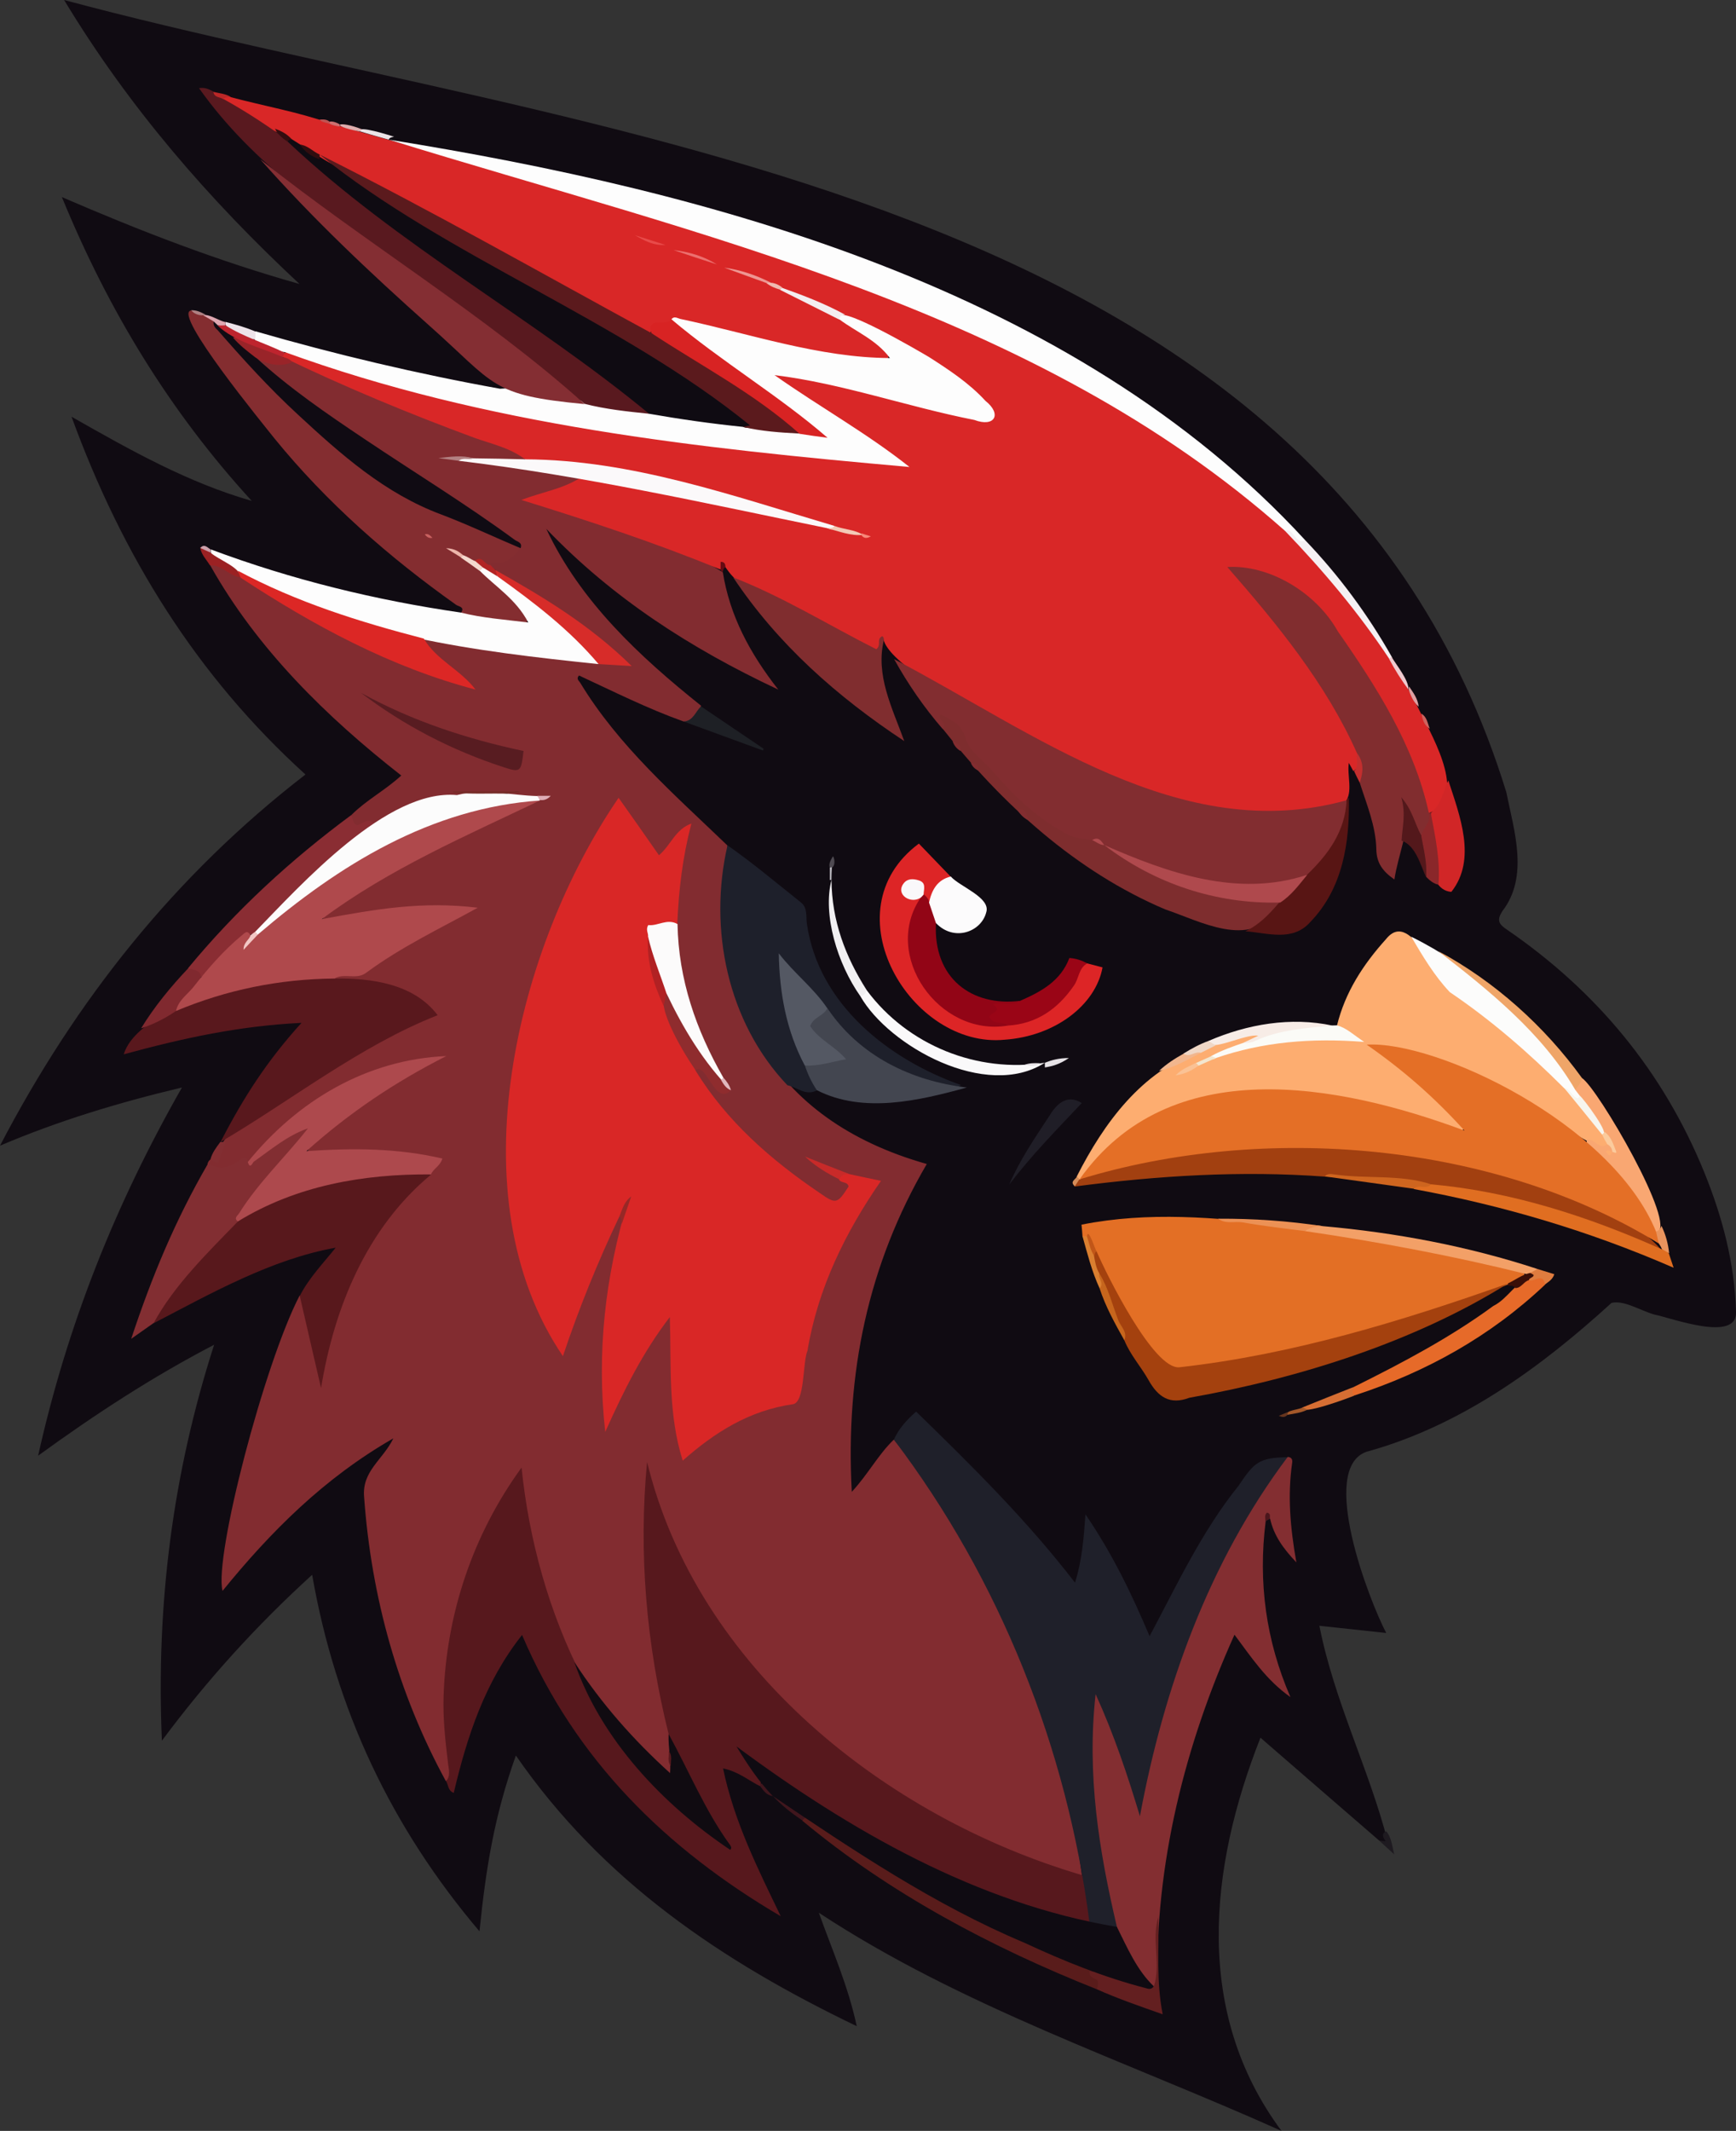
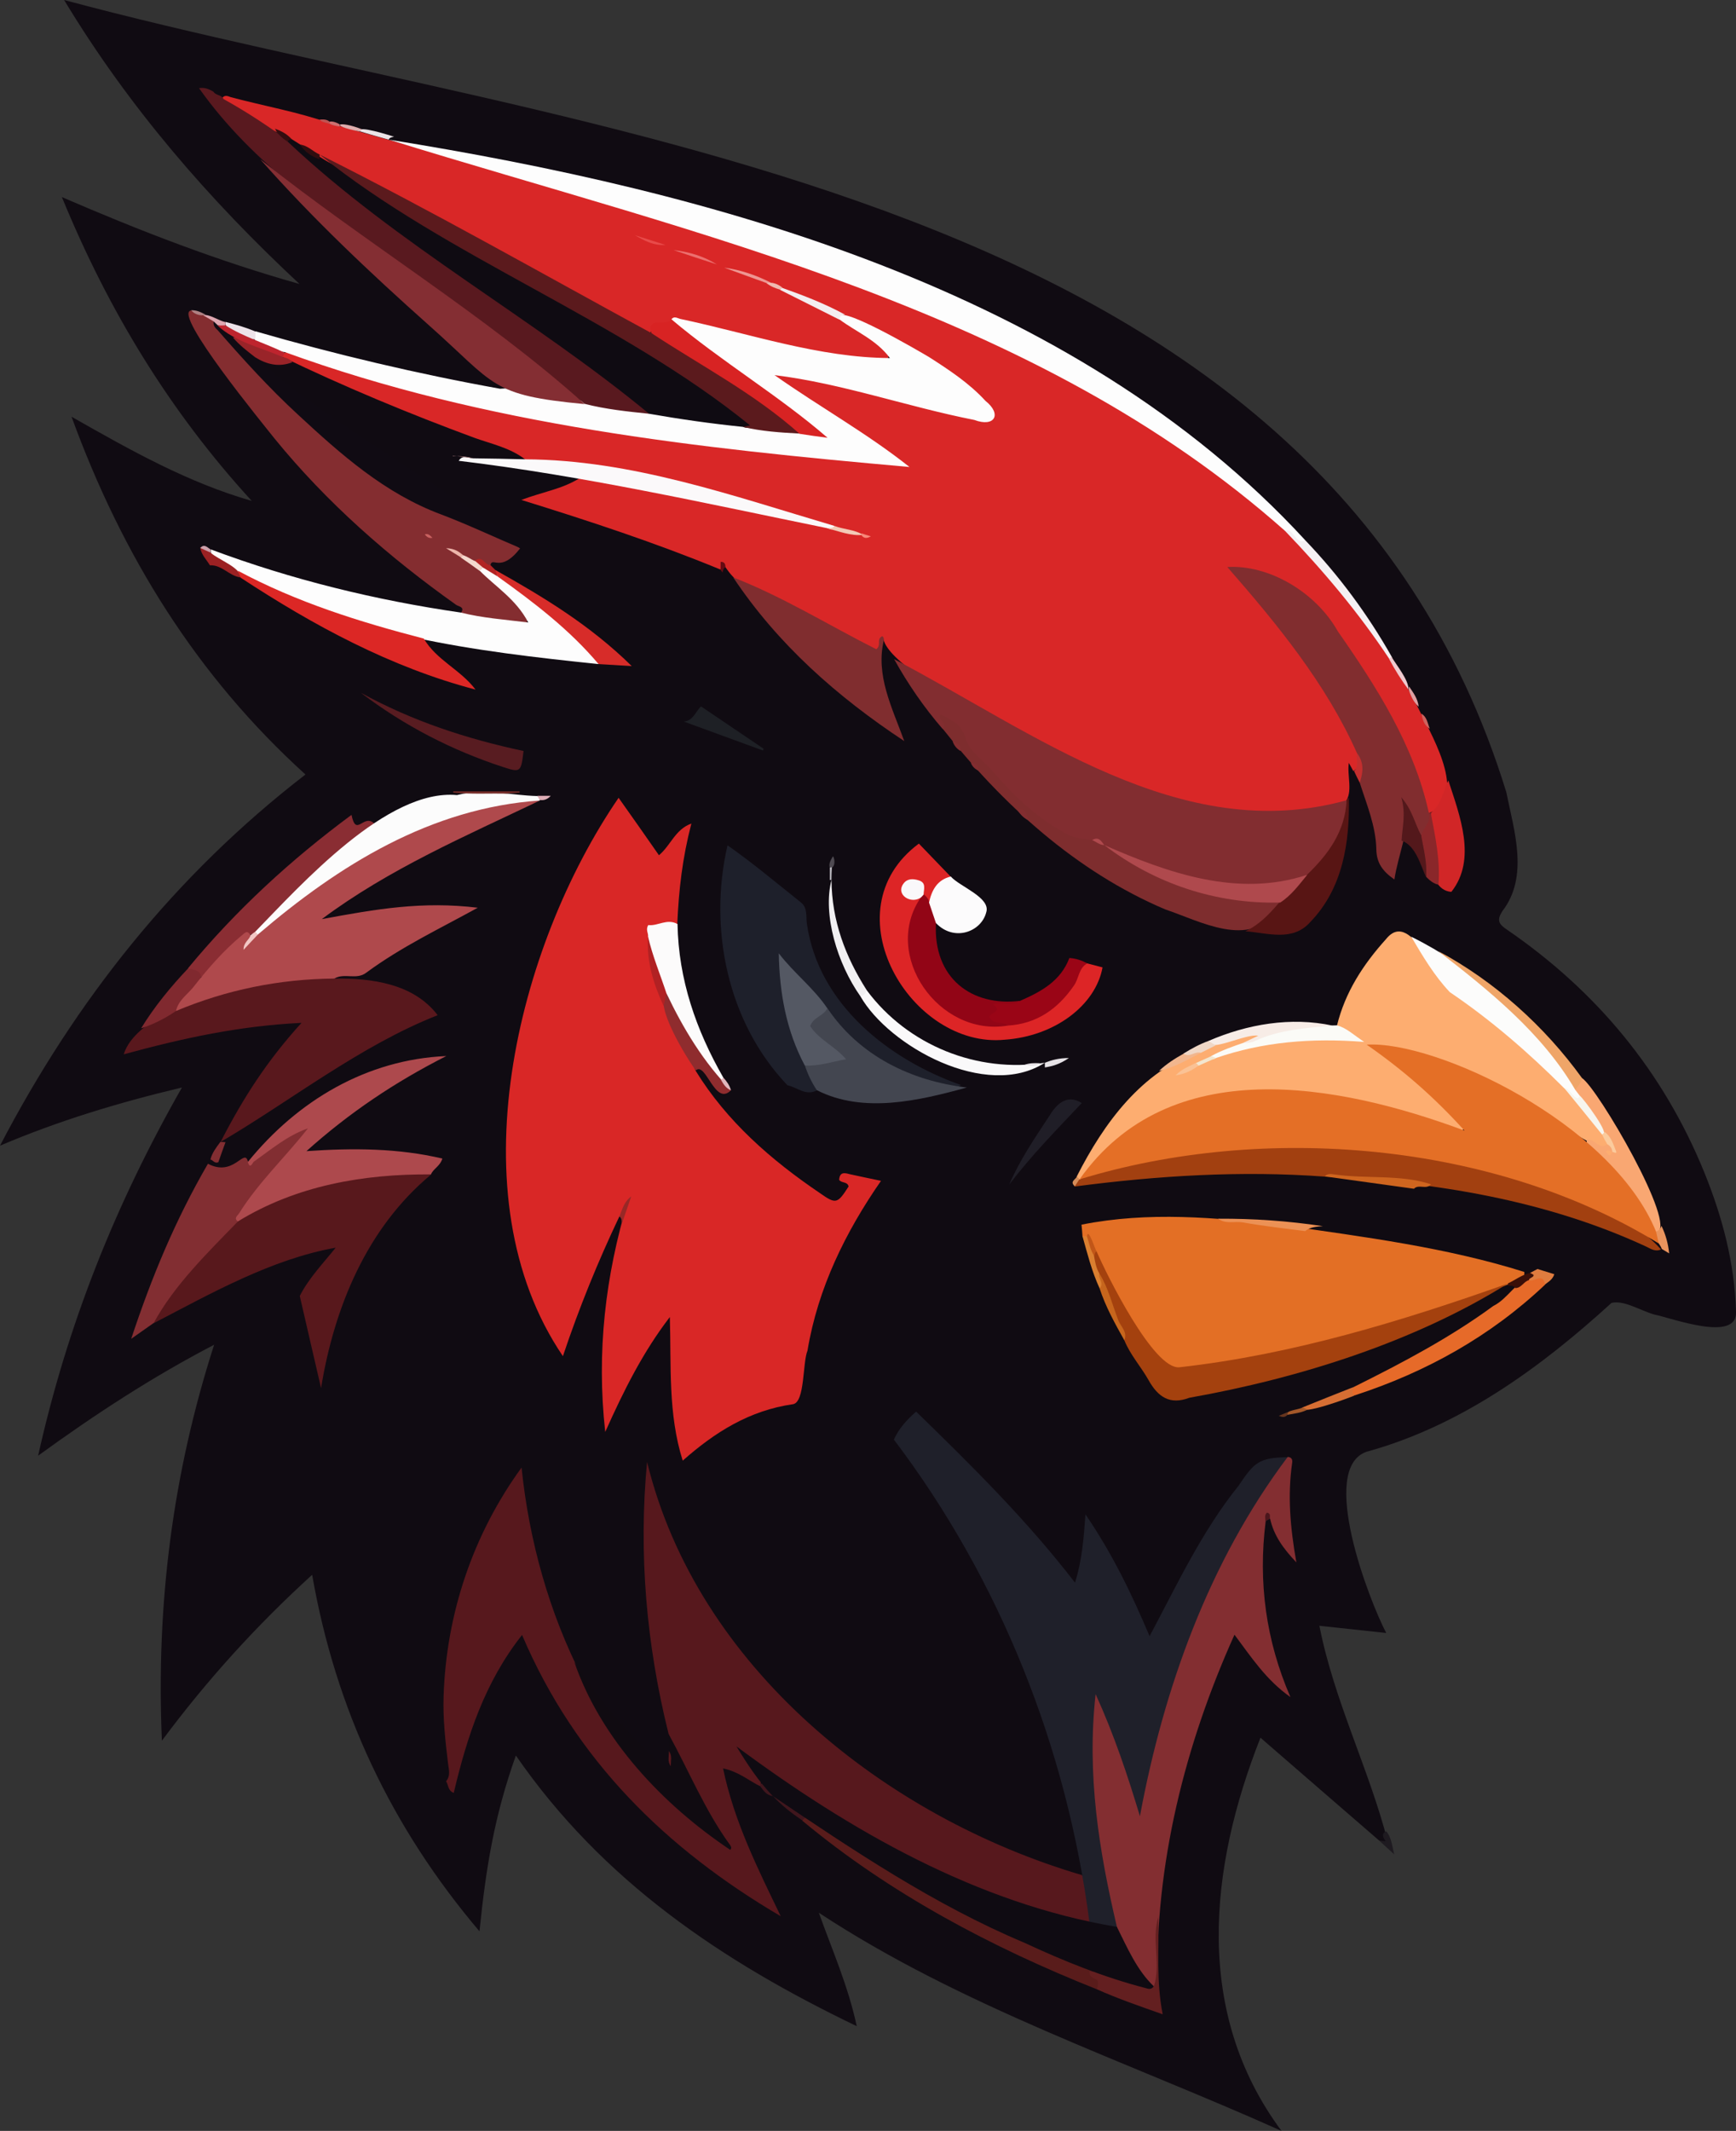
<svg xmlns="http://www.w3.org/2000/svg" version="1.1" baseProfile="tiny" id="Layer_1" x="0px" y="0px" viewBox="0 0 701.3 860.6" overflow="visible" xml:space="preserve">
  <rect x="0" y="0" width="701.3" height="860.6" fill="#333333" stroke="none" />
  <g>
    <path fill="#100B12" d="M557.1,743.3c-15.8-13.7-31.7-27.4-47.9-41.5c-20.8,52.7-27,111,8.5,158.8   c-63.1-28.3-129.3-50.2-186.9-88.1c5.3,14.9,11.8,29.4,15.3,45.8c-54.3-26.1-102.6-58.5-137.7-109.3c-8.7,24.4-12.1,45.3-14.7,71   c-35.7-42.1-58.1-89.6-67.6-144c-22.6,20.6-42.3,42.3-60.7,67C63,647.8,69.8,595,86.5,543.1c-24.6,12.8-47.7,27.8-71.1,44.8   C27.2,535,46.6,486.4,73.5,439.2c-26,6.2-50,13.5-73.5,23.5c30.5-58.5,70.5-109.1,123.4-149.9C79.5,273,49.4,224.5,28.9,168.3   c23.9,13.6,47,26.6,72.8,34C68.8,166.4,43.9,125.7,25,79.6c31.9,13.8,63.3,25.9,96,35.1C84.5,80.7,52.1,43.4,25.9,0   c210.2,56.4,507,74.4,582.6,319.9c3.2,15.8,9.2,34.1-1.6,48.1c-2.3,3.6-1.5,5.2,1.8,7.4c36.2,24.8,63.2,57.3,79.8,98.1   c7.3,18,12.2,36.5,12.8,56.1c0.8,12.9-26.2,2.6-33,1.3c-5.9-1.7-12.2-5.9-17.3-4.7c-28.4,25.9-60.7,49.6-98.9,60.1   c-19.6,6.7,1,60.1,7.9,73.2c-9.1-1-17.6-1.9-27-2.9c6,30.5,20.1,57.9,27.6,87.1C559.1,745.1,558.1,743.7,557.1,743.3z" />
    <path fill="#1E1A20" d="M557.1,743.3c0.8,0.1,1.5,0.2,2.7,0.3c-1.1-1.5-1.9-3,0.2-4c2.1,2.3,2.4,6,3.2,9.3   C561.2,747,559.1,745.2,557.1,743.3z" />
-     <path fill="#822C30" d="M276.2,291.4c-14.6-5.2-28.3-12.1-42.3-18.6c-1.2,1.3-0.1,2.1,0.4,2.8c15.6,25.8,38.2,45.3,59.6,65.9   c-7.7,63.2,17.2,110.7,80.5,128.6c-23.8,40.7-32.9,84.7-30.3,132.4c6.6-7.1,10.7-15.1,17-21.1c40.5,48.6,67.9,113.3,76,176.2   c-77.6-19.8-155.8-82.3-175.3-163c-2,35.5,1.1,71.3,9.3,106.1c0.9,4.1-0.2,8.3,0.8,12.3c0.1,1.3,0.4,2.7-1.9,3.8   c-36.1-29.9-57.6-73.4-59.5-121.1c-24.1,32.7-33.5,74.8-28.5,114.9c0.3,2.9,2.3,6.6-1.9,8.7c-19.3-35.4-30.1-74.4-33-114.6   c-1-10.6,7.6-15.1,11.8-23.8c-27.9,16-49.5,37.6-69,61.6c-3.5-13.8,16.9-91.8,31.1-119.2c1.7-0.2,1.9,1.1,2.1,2.2   c0.8,10.8,6.7,21.1,6.2,31.8c5.9-38.7,20.4-60.9,46.8-88.4c-17.2-4.3-34.5-3.4-51.7-3.1c-2-8.2,43.6-34.1,50.7-38.2   c-18.3,3.8-36.8,9-52.6,21.2c-8.6,5.7-13.9,15.7-22.4,21c-5.4,0.9-12.6,5.9-16.3,0.3c0.6-2,2-2.8,3.7-1.2   c0.5-9.1,8.6-14.1,15.7-18.2c22.8-15.2,45.9-29.8,70.9-41.2c-7.2-9.8-20.8-12.1-32.2-13c-2.4-0.1-5,0.7-7.1-1.3   c0.9-2.9,3.4-2.2,5.4-2.2c3.3,0,6.1-1,8.8-2.8c13.3-8.2,26.7-18.2,41.8-22.7c-20.5-2.9-40.5,1.4-60.7,4.3c1.9-4.6,5.7-6.4,9.1-8.6   c25.2-16.1,51.8-29.9,79.7-40.8c-4.7-0.3-10,2.2-14-1.6c0.8-1.8,2.5-0.6,4.6-1.3c-8.3,1.2-15.7,2-23.1,0.2c0.5,0.2,1.2,0.1,1.7,0.4   c-0.1,4.2-10.1,2.1-13.3,3.1c-8.9,0.1-15,6-22.3,9.7c-4.6-0.7-11.5,4.5-10.5-3.8c6-6,13.6-9.9,20.1-15.9   c-30.3-23.7-58.3-51.2-77.2-84.9c4.2-2.7,8.3,3,12.4,3.8c29,18.4,59.2,35.1,92.4,44.6c-3.9-3.3-31.3-22.4-11.7-19.1   c24.6,4.8,48.6,8.3,73.7,9.9c-15.7-17.2-37.6-25-54-39.3c-0.6-4.4,5.8,0.5,10.9-7.1c-32-26.7-71.4-44.9-102.8-72.9   c-1.2-1.1-3.5-1.8-2.5-4.2c0.6-0.3,1.4-0.6,1.9-0.2c4.2,3.2,8.7,2.1,13.3,1.4c9.2,3.4,18,7.7,26.9,11.6   c18.8,11,117.3,37.1,32.9,27.9c17.3,1,35.4,3.3,52.6,6.5c12.3,3.6-13.5,10.2-17.5,10.5c26.4,8.7,55.6,15.1,78.6,29.4   c2.8,17.5,10.8,32.6,22.4,47.4c-35.6-16.7-67.1-37.1-93.7-64.9c13.7,29.3,37.7,51.6,62.5,71.4C282.3,289,280.9,292.1,276.2,291.4z" />
    <path fill="#D92727" d="M212.1,185.5c-6.1-4.7-13.6-6.2-20.5-8.7c-26.3-9.7-53-20.8-77.8-32.8c1.7-6.1,18.7,4,23.3,4.6   c73.4,23.2,150.2,32,226.6,38.7c-16.7-12.3-34.8-22.3-51.8-35c3.7-3,6.4-1.8,9-1.2c22,5.6,44,10.7,66.1,15.9   c3.9,0.9,7.9,2.7,12.3,1c-8.1-21.6-82.4-51.3-105.8-60.1c6.2,1,81.2,32.4,62.5,38.5c-26.9-2.4-53.4-9.8-79.7-15.8   c-1.3-0.3-2.5-1.1-3.9-0.4c-3.2,1.6-7.9,0-9.8,4.5c-45-21.6-88.8-48.7-133.9-71.2c-2.7-1.2-5-3.5-8-4.1c-3.9-1.4-6.1-5.4-10.3-6.6   c-5.6-3.5-18-7.5-20.7-13.1c0.9-1.4,2.2-1,3.4-0.5c13.4,3.6,27.3,6,40.3,10.6c148.9,42.9,366.7,87.8,440.6,238.3   c5.1,10.1,19.5,35.3,2.8,40.4c-10.3-31.7-26.5-60.2-47.8-85.8c-7.9-8.2-19.6-10.4-30.9-12.9c8.1,9.5,62.7,73.8,48.6,81.6   c-0.6-1.1-1.2-2.2-1.8-3.3c-0.8,5,1.8,11.9-1.5,15.9c-27.3,8.3-54,5.1-80.4-4.3c-19-7.1-102.4-44.9-106.1-61.5   c-3.1,0.1-0.3,3.3-2.2,4c-2.2,1.1-4.1-0.3-5.9-1.3c-16.2-8.8-32.4-17.5-49.1-25.4c-3-1.3-4.9-4-6.7-6.5c-1.4-1-1.4,0.6-2,1   c-26.5-10.9-53-19.6-80.4-28.1c8.5-3.2,16.5-4.4,23.4-8.7c1.6-1.5,3.5-0.9,5.2-0.5c37,7,74.3,13.6,110.5,23.8   c-43.2-10-85.6-29.4-130.5-29.1C216.7,187.7,213.9,188.3,212.1,185.5z" />
    <path fill="#57181D" d="M270.1,700.3c-9-36.1-12.2-73-8.7-109.9c20.2,83,96.3,143.5,175.7,166.9c4,5.5,4.4,11.8,3.9,18.3   c-3.2,3.2-6.6,0.9-9.7,0.1c-46.6-14.1-91.2-35.8-129.6-66c1.5,3.4,6.9,7.5,5.4,11.7c-4.7-2.3-8.7-5.9-15-7.2   c4.5,21.6,14.1,40.6,23.3,59.7c-46.3-27.2-83-63.1-104.5-113.6c-15.1,19.1-22.2,41-27.6,63.8c-2.5-1-2.1-3.3-3.1-4.7   c1.9-2.2,1.1-4.8,0.8-7.2c-1.1-9.1-2.1-18.1-1.8-27.2c1.1-33.2,11.8-65.2,31.5-92.3c6,58.7,32.5,117.5,82,151.8   C284.5,730.3,275.3,716.4,270.1,700.3z" />
    <path fill="#1F202A" d="M440.1,776.3C431,706,404,638,361.1,581.4c2-4.4,5.1-7.9,9-11.3c22.5,21.9,44.5,43.6,64.2,69.1   c2.8-9.2,3.5-17.7,4.2-27.6c11,16.1,18.8,32.4,25.9,49.2c10.9-20.4,21-42.2,35.9-60.7c6.4-9.5,8.2-11.4,19.9-11.6   c-29,44.7-48.9,93.4-59.2,145.8c-2.3,0.1-2.9-1.6-3.3-3.1c-3.9-14.6-8.9-28.9-14.4-42.1c-2,27,1.3,55.1,7.5,81.6   c0.7,2.6,2.3,5.4,0.3,8.1C447,780.2,443.1,780.2,440.1,776.3z" />
    <path fill="#E36F25" d="M437.3,499.3c-0.1-1.5-0.2-2.9-0.4-4.7c27-5.4,54.2-2.9,81.2,0.2c32.7,4.7,66.3,9,97.7,18.9   c0.3,5.1-4.1,4-6.8,5.1c-42.2,17.8-87.1,28.9-132.4,34.6c-12.2,0.9-34.2-42.9-37-54.3c0-0.6-0.2-0.8-0.1-0.1   C439.4,500,437.8,500,437.3,499.3z" />
    <path fill="#FDAD70" d="M435,475.1c11-21.6,26.1-42.3,49.8-50.8c7.5-3.9,14.7-7.4,24-6.5c-1.6,3.2-4.1,3.3-6,4.3   c-8.9,3.1-17.3,6.5-25.5,11.3c22.2-11.6,32.6-14.8,68.3-14.4c-1.5-2.1-4.5-2.4-5.5-4.8c3.3-13.5,10.6-24.7,19.8-34.9   c10.8-13.5,21.2,21.1,32.5,24.9c19.8,9.8,99.2,93.4,29.1,43.9c-20.6-13.1-40.7-20.9-65.9-25.2c13.9,10.2,25.9,19.3,36.1,32.9   c-2.4,1.8-4.3,0.7-6.1,0.1c-45-15.4-101-27.7-138.6,9.9C444.8,466.7,435.2,480.9,435,475.1z" />
    <path fill="#822D30" d="M361.2,266.2c56.3,29.4,115.7,75.6,182.8,57c2.3,10.9-7.4,24.8-16,31.2c-27.6,9.4-57,0.4-82-12.3   c-1.6-1.2-3.1-2.6-5.4-2.1c-7.9,1-13.7-3.8-19.3-7.9c-13.2-10.3-26.1-22.6-34.4-37.3c-0.6-1.9-2.9-2.7-4.7-3.7   c-1.1,0.8,1.6,3.3-1.4,3.3C373.3,285.7,366.8,276.3,361.2,266.2z" />
    <path fill="#FDFDFD" d="M271.2,129c1.1-1.5,2.4-0.5,3.6-0.2c28,5.9,56.1,15.7,84.7,15.8c-5.5-7.4-13.7-10.6-20.4-15.6   c-3.4-8.2,33.5,13.6,36.2,15.2c8.1,5.2,16.2,10.5,22.8,17.7c6.8,5.4,3.7,10.8-4.5,7.7c-27-5.3-53.6-14.8-80.7-18.1   c18.3,12.9,37.4,23.5,54.5,37.1c-85.6-7.6-170.8-16.7-252.3-46.4c-3.9-0.2-15.5-3.1-11.9-8.4c32.5,9.4,65.5,17.2,98.8,23.2   c11.4-1,22.7,4.2,34.2,4.8c31.5,5.2,63.6,9.1,95.1,13.3C311.7,160.3,289,146.9,271.2,129z" />
    <path fill="#832E31" d="M451.2,778.2c-7.3-31-12.2-61.5-8.6-94c7.5,16.5,12.9,32.7,17.9,49.3c9.6-51.7,27.9-102.8,59.7-145.1   c1.6,0.1,2,1.1,1.8,2.4c-1.9,13.1-0.8,26.1,1.7,40.2c-5.4-5.7-9.1-10.9-10.6-17.6c-1.4-1.1-1.3,0.5-1.8,1c-3.1,24.5,0.1,48.2,10,71   c-9.8-6.9-15.8-16.1-22.6-25.2c-20,44.4-32.2,92.9-31.1,141.8C463.3,806.9,450.8,782.3,451.2,778.2z" />
    <path fill="#FDFDFD" d="M519.1,214.4c-101-89.7-236.4-119.1-362-158c129.4,20.8,276.5,59.9,370.2,161.8   C524.5,222.2,522.1,214.9,519.1,214.4z" />
    <path fill="#842D30" d="M210.1,221.5c-8,10.2-11.2,3-12,6.8c-2.4,1.1-4.1-1.8-6.4-1.2c-2.8-0.3-4.8-2.3-7.1-3.8   c5.9,4,30.8,20.4,28.2,28.1c-3.9,3-17.4-1.4-22.8-1.7c-1.5-0.3-3.5,0.2-3.8-2.2c1.8-2.4-1.1-2.6-1.9-3.2   c-27.2-19.3-52.3-41.3-73.4-67.2c-4-5.1-41.5-50.7-33.7-51.7c3.2,1.7,7.2,2,9.8,4.7c21.5,26.6,46.1,51.2,75.4,69.2   C177.3,208.5,195.8,211.1,210.1,221.5z" />
    <path fill="#59181D" d="M135.1,395.2c14.9-0.2,32,2,41.7,14.8c-31.5,12.4-59.8,34.9-87.7,51.2c9.2-17.9,18.8-32.8,32.7-48.1   c-25.1,1.2-48,6.2-71.8,12.7C56.3,404.6,116.2,390.1,135.1,395.2z" />
    <path fill="#58181C" d="M174.1,474.4c-25.9,21.5-39.1,53.6-44.4,86.2c-2.9-12.6-5.8-24.9-8.6-37.2c3.7-7.3,9.4-13.1,14.5-19.5   c-25.8,4.6-50.1,18.3-73.5,30.5c-2.4-6.2,28-36.9,34-42.5C113.8,480,153.9,469,174.1,474.4z" />
    <path fill="#1E202B" d="M318.1,438.3c-24.2-25.4-32-63.2-24.2-96.9c10.3,7.2,19.9,15.3,29.7,23.1c2.8,2.2,1.9,5.9,2.4,8.8   c4.7,32.3,33,54.6,62.2,64.9c-2.7,2-5.7,1.3-8.6,0.6c-30.6-5.8-44.5-29.6-63.9-51c1.1,14.6,3.6,28.7,10.5,41.8   c0.8,3.8,4,6.6,3.9,10.7C325.5,442.8,322.1,439.1,318.1,438.3z" />
    <path fill="#812D2F" d="M548.2,304.2c-12.5-28.1-32.3-52.2-52.4-75.2c17.1-1,35.9,10.4,44.6,25.9c15.7,22.5,30.8,46.1,36.8,73.3   c2.6,4-0.1,6.5-2.6,9.1c-3,1.3-5.4-9.2-6.5-11.2c1.2,9.7-3.3,19.1-4.8,29.1c-4.7-3.3-7.2-6.6-7.3-12.2c-0.2-9.4-3.9-18.1-6.7-26.9   C548.5,312.2,550,308.1,548.2,304.2z" />
    <path fill="#59191F" d="M262.2,167.1c-8.7-0.9-17.5-1.8-26-4c-23.2-18.9-48-35.9-72-53.8c-30.4-22-61.7-42.4-83.8-73.7   c2.5-0.4,4.1,0.5,5.8,1.4c0.9,1.6,3.3,1.2,4.1,3c38.9,21.5,69.4,55.3,107.4,78.7c20.9,14.2,41.7,28.6,62,43.7   C261.1,163.6,263.3,164.5,262.2,167.1z" />
    <path fill="#A24010" d="M535.2,475.2c-33.8-2.5-67.6-0.4-101.1,4c-0.4-1.7,1-2.1,1.9-2.9l0.1,0.1c50.9-25.9,196.9-14.4,234.9,28.2   c-2.3,1.1-4.2-0.3-6.1-1.2C624.3,484.6,579.5,477.4,535.2,475.2z" />
    <path fill="#FDFDFD" d="M186.2,247.4c8.7,2.2,17.5,2.8,27.2,4c-4.9-9.4-13.2-14.4-19.7-21c0.3-8.9,51.3,33.9,48.1,37.8   C191.7,263,140.6,256.7,96,231.6c-3.3-2.7-11.6-4.7-10.8-9.7C117.8,234.1,151.7,242.4,186.2,247.4z" />
    <path fill="#842E33" d="M105.1,64.3c42.3,33.7,90.9,62.9,131.1,98.9c-38.3-3.6-35.7-7.7-63-31.9C149.4,110.1,126.2,88.2,105.1,64.3   z" />
    <path fill="#A4410E" d="M443,505.4c4.1,9.5,23,47.7,33.4,46.8c45.7-5.1,89.7-18.6,132.7-33.8c-37.4,23.4-84,38.2-128.6,46.1   c-7.9,3-12.7-0.3-16.5-7.1c-3.1-5.5-7.4-10.2-9.8-16.1C453.5,535.7,436.1,506,443,505.4z" />
    <path fill="#822E32" d="M96.1,493.3c-12.2,12.6-25.7,25.7-34,41c-2.7,1.9-5.4,3.8-9.1,6.4c8.4-25.3,17.8-47.9,31-70.7   c10.6,5.6,14.8-6.9,16.2-0.7c8.5-4.5,14.6-12.9,24.6-14.7c0.9,2.6-0.7,3.7-1.8,5C113.9,470.7,103,480.8,96.1,493.3z" />
    <path fill="#DD2526" d="M439.3,389.1c2.1,0.5,4.1,1.1,6.1,1.6c-2.8,15.3-19.3,27.8-39.5,29.2c-37.8,3.8-71.3-52-34.7-79.2   c4.2,4.4,8.6,8.9,12.9,13.4c-3.8,2.8-5.9,7-8.8,10.5c-3.8-1.4-2.3-9.1-7.3-7.6c-3.4,0.7-2.1,5.2,1,5c1.2,0.2,2.7-0.6,3.6,0.9   c-21.7,42.5,42.9,72.1,62.5,30C435.9,391,436,388.2,439.3,389.1z" />
    <path fill="#802D2F" d="M296.2,233.2c20.1,7.8,38.7,19.4,57.8,29c1.8-1.4,0.6-3.2,1.4-4.4c1-1.4,1.5-0.8,1.7,0.5   c-3.5,14.4,3.2,27.2,8.2,41C338.2,281.4,314.2,260.2,296.2,233.2z" />
    <path fill="#7E2D2E" d="M380.9,294.4c2.1-2.4-2.2-3.4-1-5.9c4.5,2.2,8.6,4.1,10.2,9.7c1.6,5.6,7,8.7,10.6,12.9   c8.3,9.7,17.4,18.6,28.8,24.9c5.1,3.8,11.8,1.9,16.6,5.3l0,0c21.5,13.1,45,22.1,70.5,22.3c1.9,1.8,0.1,3-0.8,4.2   c-11,15.5-31,4.2-45-0.5C434.6,352,404.7,324.6,380.9,294.4z" />
    <path fill="#434650" d="M330,440.3c-2.1-3.1-3.7-6.5-4.9-10.1c4.3-2.2,9.3-1.5,13.9-3.5c-7.4-6.5-20.4-13.3-4.8-19.6   c12.9,19.3,33.9,29.5,56.4,32.1C371,444.6,348.7,449.8,330,440.3z" />
    <path fill="#8A2D33" d="M142,329.1c1.9,9.3,4.8-0.7,9.2,3.5c0.1,1.6-0.9,2.5-2,3.2c-16.8,11.8-31.1,26.4-45.5,40.8   c-12.4,3.6-13.6,13.7-22.6,18.1c-1.6-1.4-3.7-2.1-5.2-3.6C95.3,367.6,117.5,347.2,142,329.1z" />
    <path fill="#920516" d="M407.1,414.2c-27.9,4.7-51.2-28.7-35-51.9c-0.2-3.1,3.4,0.6,3.2,2.2c2,2.4,3.6,4.9,2.8,8.3   c-1.2,22.3,14.5,33.8,34,31.4c-2.1,2.6-2.4,2.7-8.9,1.9c0.9,1.8-0.5,3.1-0.9,4.3C403.4,412.8,407,411.2,407.1,414.2z" />
    <path fill="#FCFCFB" d="M631.8,439.4c-14.2-14.2-29.4-27.4-46.1-38.7c-6.2-6.5-11-14.6-15.6-22.4c24.1,11.9,44.4,30.2,60.8,51.4   c2.7,4.2,5.4,8.5,7.7,12.9C638.1,447.6,633.5,440.5,631.8,439.4z" />
    <path fill="#591C1B" d="M443.1,803.4c-42.5-16.9-83.7-38.7-119-68.1c0.7-4.1,6.3,1.2,8.1,2.2c33.8,24,71.5,41.2,108.7,58.2   C441.7,798.3,447.5,799.4,443.1,803.4z" />
    <path fill="#581514" d="M503.1,376.1c10.8-5,15.6-16.3,25-22.9c8.6-8.3,15.3-17.5,15.9-30c0.3-0.4,0.6-0.7,0.9-1.1   c0.4,18-2.4,36.7-15.6,50.3C522.2,380.4,512.1,376.8,503.1,376.1z" />
    <path fill="#E66A29" d="M624.2,518.8c-22.1,20.9-48,35.3-76.8,44.7c-2.2-0.6-2.3-1-0.4-3.4c19.5-9.7,38.7-19.8,56.3-32.7   c5.9-2.9,8.9-9.8,15.2-11.5C621.1,515.7,624.6,513.5,624.2,518.8z" />
-     <path fill="#E06E21" d="M578.1,478.3c32.4,2.9,63.6,13,93.1,26.2c1.5-0.3,2.1,1,3,1.8c0.5,1.5,1,3,1.9,5.7   c-34.4-15-69.2-25.2-105-31.8C572.7,476.6,575.8,479,578.1,478.3z" />
    <path fill="#F9A772" d="M638.1,442.4c-0.6-0.7-1.1-1.5-1.7-2.2c0-2.1,1.1-3.6,2.7-4.8c6.3,4,38.9,59.9,30.2,62.4   c-2.8-0.4-3.5-3-4.5-4.9c-5.8-10.4-12.6-19.9-21.3-28.1c-1.3-1.2-3-2.3-2.4-4.5c3-0.7,4.7,4.2,8.1,1.9c1.9-0.2,2.4,1.3,2.4,2.6   C648.8,456.4,641.4,450.6,638.1,442.4z" />
    <path fill="#D12627" d="M578,328.3c4.4-3.3,4.8-8.7,7.1-13.1c4.6,14.2,11.6,31.9,1.2,45c-2.8-0.2-4.9-1.9-6-4.1   C579.9,346.8,577.4,337.7,578,328.3z" />
    <path fill="#FCFBFC" d="M378.1,372.8c-0.9-2.8-1.9-5.5-2.8-8.3c1.1-5,3.3-9.2,8.8-10.5c3.6,4.1,16.3,8.5,14.3,14.5   C396.4,376.3,385.5,380.5,378.1,372.8z" />
-     <path fill="#F3A067" d="M616.4,514.5c-29.4-7.3-59.2-12.9-89.2-17.3c1.6-3.4,4.5-2.3,7.2-2c29.4,2.6,58.7,8.1,86.7,17.3   C621,514.6,617.8,515.4,616.4,514.5z" />
    <path fill="#9A0516" d="M407.1,414.2c-2.1-1.9-5.8-0.2-7.4-3.4c-0.2-1.9,5.8-2,1.4-5.2c3.7-1.2,7.7,1,11-1.4   c8.5-3.7,16.4-8,19.9-17.3c2.8,0.2,5.1,1,7.2,2.2c-3.5,1.9-3.3,6.1-5.4,9C427.3,407.5,418.8,413.5,407.1,414.2z" />
    <path fill="#FAF9FA" d="M350.2,400c16.5,22.2,44.7,33.5,71.9,29.2c-23.7,15.2-63-6.7-74.5-26.8C348.1,401.3,348.8,400.2,350.2,400z   " />
    <path fill="#FBFBF7" d="M540.1,414.1c3.8,1,6.5,3.7,11,6.7c-21.4-1.7-41,0-59.9,6.5c-1,0.6-1.9,0.9-1.9-0.8   c8.6-4.7,18.2-6.3,26.9-10.8C524.2,413.3,532.1,414.5,540.1,414.1z" />
    <path fill="#EFA568" d="M639.1,435.4c-0.2,2-1.8,3.2-2.7,4.8c-13.5-23.1-34.9-40.2-55.4-56.1C603.8,396.3,624,414.5,639.1,435.4z" />
    <path fill="#631F20" d="M443.1,803.4c2.2-6.1-3-2.7-3-7.2c9-0.6,17.1,4.9,26,6.1c3-8.9-1-18.8,1.8-28c0.4,12.8-0.9,25.7,1.8,39.2   C460.3,810.2,451.6,807.2,443.1,803.4z" />
    <path fill="#201E27" d="M407.7,478.4c4.3-10,10.4-18.9,16.4-28c3-5,7.3-8.5,12.9-4.9C426.8,456.3,416.6,466.7,407.7,478.4z" />
    <path fill="#80292F" d="M75.9,391.2c13.1,1.2-1.9,12.6-4.8,17.1c-4.4,3-9.1,5.4-14.1,7C62.4,406.5,68.9,398.6,75.9,391.2z" />
    <path fill="#F5F0F3" d="M519.1,214.4c3.5-1.5,4.4,6.1,8.2,3.8c13.6,14.2,25.2,29.9,34.9,47c0.5,1.1-0.1,1.2-0.9,1   C548.9,247.5,534.6,230.5,519.1,214.4z" />
    <path fill="#F7ECE6" d="M538.3,414.2c-10.7,1-21.4,1.6-31.3,6.2c-1.5,0.7-3.2,0.9-4.8,0.8c1.7-0.8,3.5-1.7,6.1-2.9   c-5.2-1-20.2,7.2-20.1,2.1C503.9,413.6,521.5,410.6,538.3,414.2z" />
    <path fill="#1E2025" d="M276.2,291.4c3.9-0.3,4.7-4,7-6.1c8.4,5.7,16.9,11.4,25.3,17.1c-0.1,0.2-0.2,0.5-0.3,0.7   C297.5,299.2,286.8,295.3,276.2,291.4z" />
    <path fill="#F1F0F2" d="M350.2,400c-0.5,1.2-1.3,2.1-2.6,2.4c-9.4-13.3-15.3-33-11.7-47.1C336,371.8,341.5,386.4,350.2,400z" />
    <path fill="#8A272A" d="M578,328.3c1.8,9.6,3.9,19.1,3.1,29c-2-0.4-3.5-1.7-4.9-3.1c-0.1-5.6-4.5-11.7-2-17c0.9-3.1,4.1-5.3,3-9.1   C577.4,328.3,577.7,328.3,578,328.3z" />
    <path fill="#53181B" d="M574.1,337.3c1,5.6,2.5,11.2,2,17c-2.3-5.1-4.2-12.8-9.9-14.8c0.3-5.4,1.8-10.8-0.1-17.5   C570.6,327.2,571.5,332.6,574.1,337.3z" />
    <path fill="#CE651F" d="M578.1,478.3c-1.9,2.3-5-0.2-6.9,1.8c-12-1.7-24-3.3-36-5c1-1.2,2.5-1,3.7-0.8   C551.8,476.2,565.8,474.2,578.1,478.3z" />
    <path fill="#EC9155" d="M534.4,495.2c-2.5,0.2-5.1,0.3-7.2,2c-8.3-1.1-16.7-2-25-3.5c-3.4-0.6-7,0.8-10.1-1.5   C506.3,492.1,520.4,493.1,534.4,495.2z" />
    <path fill="#D66E33" d="M547,560.1c-0.2,1.2-1.5,2.5,0.4,3.4c-1.9,0.9-22.7,8.6-21.2,4.9C533.1,565.6,540.1,562.8,547,560.1z" />
    <path fill="#9B2123" d="M85.1,223.2c2.9,2.8,12.3,6,12,10c-4.5-0.6-7.4-5.1-12.3-4.9c-1.4-2.3-3.5-4.3-3.9-7.1   C82.9,220.8,84,222,85.1,223.2z" />
    <path fill="#C7661D" d="M444.1,514.3c3.7,5.9,5.2,12.6,7.7,19c1,2.5,3.8,4.7,2.4,8c-3.8-6.8-7.6-13.6-10-21   C445,518.3,442.3,516.3,444.1,514.3z" />
    <path fill="#DA7F30" d="M444.1,514.3c-0.7,2,2.2,3.9,0.1,6c-3.1-6.7-4.9-13.9-6.9-21c0.6,0,1.2,0,1.8,0   C442.6,503.6,441.3,509.6,444.1,514.3z" />
    <path fill="#F1B68E" d="M485.1,425.2c-5.5,2.8-10.8,6-16.9,7.3c3-2.8,6.4-5,10-7C480.5,425.9,482.6,422.9,485.1,425.2z" />
    <path fill="#EDE3E9" d="M103.2,133.9c0,1,0,2.1-0.1,3.1c-4.3,0.7-12.4-2.4-12-7C95.3,131.1,99.3,132.2,103.2,133.9z" />
    <path fill="#EFD7C6" d="M485.1,425.2c-2.4-0.8-4.5,2.1-7,0.3c3.2-2,6.5-3.8,10.1-5.1c1,0.6,1.9,1.2,2.9,1.8   C489.1,423.2,487.1,424.2,485.1,425.2z" />
    <path fill="#DF7C3F" d="M618.1,514.1c1-0.5,2-1.1,3-1.6c2.3,0.7,4.5,1.4,6.8,2.1c-0.7,2.2-2.3,3-3.7,4.1c-1-4.9-4.4-0.8-6.5-1.7   c0-1.2,0.8-1.9,2-2.2C619,514.8,618.4,514.8,618.1,514.1z" />
    <path fill="#EA945D" d="M669,497.4c1.1-0.4,1.8-1.2,2.2-2.3c1.7,3.5,2.7,7.2,3.1,11.1c-1-0.6-2-1.2-3-1.8   C670.6,502,667.5,500.2,669,497.4z" />
    <path fill="#3A0F08" d="M618.1,514.1c3.6,1.4-0.8,1.9-0.4,2.9c-2.2,0.5-3.1,3.3-5.6,3.2c-0.7-1.2-2-0.9-3-1c0-0.3,0.1-0.6,0.1-0.9   C612.1,517,614.8,514.8,618.1,514.1z" />
    <path fill="#822E32" d="M89,461.2c0.7,0,1.4,0,2.1,0.1c-1,2.7-2,5.5-2.9,8.1c-1.7,0.6-2.2-1-3.2-1.1   C85.7,465.5,87.4,463.4,89,461.2z" />
    <path fill="#40161D" d="M325.2,734.2c-0.4,0.3-0.7,0.7-1.1,1c-4.3-2.9-8.4-6.1-12-10c0.2-0.1,0.4-0.3,0.6-0.4   C317.9,726.6,322.6,729,325.2,734.2z" />
    <path fill="#C32E2E" d="M548.2,304.2c2.9,3.7,2.5,7.8,1.1,11.9c-0.8-1.6-1.6-3.1-2.3-4.7C549.2,309.3,547.7,306.6,548.2,304.2z" />
    <path fill="#EBE3E6" d="M159.2,55.2c-0.8,0.2-1.8,0.3-2.2,1.2c-3.9-1.1-7.9-2.2-11.8-3.4C144.3,50.4,157.5,54.7,159.2,55.2z" />
    <path fill="#EFCACF" d="M561.2,266.2c0.3-0.3,0.6-0.7,0.9-1c2.2,3.7,7,9.4,6.9,13.3C566.1,274.7,563.5,270.5,561.2,266.2z" />
    <path fill="#E6E2E6" d="M422.1,431.1c0-0.6,0-1.3,0-1.9c2.8-1.1,5.7-1.9,9.7-1.9C428.3,429.7,425.3,430.6,422.1,431.1z" />
    <path fill="#DEA6B0" d="M91.1,130.1c0,0.4,0,0.8,0,1.2c-1.5,1.7-4.5,0.8-4.8-1.5c-1.4-0.8-2.9-1.7-4.3-2.5   C84.6,126.7,88.2,129.5,91.1,130.1z" />
    <path fill="#DEADAD" d="M146.2,52.2c-0.3,0.3-0.6,0.6-1,0.9C132.4,50.6,136.8,48.5,146.2,52.2z" />
    <path fill="#DEA0A2" d="M569.1,278.5c0-0.4,0.1-0.9,0.1-1.3c1.7,2.5,3.6,5,3.9,8.2C571,283.5,569.9,281.1,569.1,278.5z" />
    <path fill="#822D30" d="M411.1,327.3c4.1-1.5,3.3,2.9,5,4.2C413.9,330.8,412.4,329.2,411.1,327.3z" />
-     <path fill="#BB2727" d="M90.3,40.1c-1.4-1-3.8-0.6-4.1-3c2.4,0.6,4.9,0.7,7.1,2.1C92.3,39.4,91,39,90.3,40.1z" />
    <path fill="#A45829" d="M526.2,568.4c0.7,0.3,1.3,0.6,2,0.9c-2.5,1.3-5.3,1.6-8.1,2.1C518.9,569.6,525,569.3,526.2,568.4z" />
    <path fill="#40161D" d="M307.1,721.4c0-0.4,0-0.8,0.1-1.1c3.1,0.3,4.9,1.8,5,5.1c0,0,0,0,0,0C309.6,725,308.4,723.1,307.1,721.4z" />
    <path fill="#4E4A51" d="M335.2,350.4c-0.5-1.7,0.4-3,1.3-4.6C337.6,347.4,337.2,351,335.2,350.4z" />
    <path fill="#CE635E" d="M577.6,294.3c-2.4-1.4-2.9-3.8-3.4-6.1C576.5,289.6,576.7,292.1,577.6,294.3z" />
    <path fill="#B08183" d="M83.2,127.2c-2.3,0.4-4.5-0.1-6-1.9C79.4,125.2,81.3,126.1,83.2,127.2z" />
    <path fill="#650A12" d="M291.1,230.2c0-1.1,0-2.2,0-3.3c1.8,0,1.9,1.1,2,2.2c-0.9,0.4-1,1.3-1.2,2.1   C291.7,230.9,291.4,230.6,291.1,230.2z" />
    <path fill="#4B161C" d="M511.2,614.4c0-1.2-0.5-2.5,0.6-3.5c1.7,0.3,1.1,1.6,1.2,2.5C512.5,613.7,511.8,614,511.2,614.4z" />
    <path fill="#CCA0AB" d="M85.1,223.2c-1.4-0.6-2.8-1.3-4.2-1.9c1.7-1.9,2.9-0.1,4.2,0.6C85.1,222.4,85.1,222.8,85.1,223.2z" />
    <path fill="#822D30" d="M384.8,299.3c1.6,0.9,3.8,1.3,3.2,4C386.5,302.4,385.4,301.1,384.8,299.3z" />
    <path fill="#822D30" d="M392.2,308.1c2,0.1,3.3,0.8,2.9,3.1C393.8,310.5,392.8,309.6,392.2,308.1z" />
    <path fill="#D68D59" d="M436.1,476.2c-0.6,1-1.3,1.9-1.9,2.9c-2.2-1.9,0.3-2.7,0.9-4C435.3,475.5,435.7,475.9,436.1,476.2z" />
    <path fill="#E6E2E6" d="M420.1,429.4c-2,1.5-4.2,0.9-6.4,0.7C415.8,429.3,417.9,429.3,420.1,429.4z" />
    <path fill="#CD6F6F" d="M137.2,50.2c0,0.3,0.1,0.6,0.1,0.9C130.2,50.2,132.8,47.6,137.2,50.2z" />
    <path fill="#BF5352" d="M133.2,49.2c0,0.3,0,0.6,0,0.9c-1.3-0.7-3-0.5-4.1-1.8C130.5,48.2,132,48.1,133.2,49.2z" />
    <path fill="#B1AFB6" d="M335.2,350.4c0.3-0.1,0.6-0.2,0.9-0.1c-0.1,1.7-0.2,3.4-0.2,5.1c-0.2,0-0.5,0-0.7,0   C335.2,353.7,335.2,352,335.2,350.4z" />
    <path fill="#66351F" d="M520.2,570.3c0,0.4,0,0.7-0.1,1.1c-0.9,1-1.9,1.1-3.5,0.4C518,571.2,519.1,570.8,520.2,570.3z" />
    <path fill="#D92726" d="M343.2,474.2c4.2,0.9,8.3,1.8,12.7,2.7c-14.3,20.6-25.5,43.3-29.7,68.6c-2,4.8-1,20.7-5.8,21.6   c-17.6,2.5-31.6,11.3-44.6,22.8c-6-19-4.6-38.4-5.2-58c-10.7,13.9-18.5,29.4-26.1,46.4c-3.6-32.4,0.1-63.1,9.1-93.1   c-1.3,2-1,4.7-3.4,6.1c-8.6,18.1-16.2,36.7-22.8,56.4c-43.9-64.6-18.6-165.5,22.5-225.5c5.4,7.6,10.8,15.3,16.3,23.2   c4.8-4,6.5-10.4,13.1-12.8c-3.6,13.8-5.1,26.7-5.7,40.7c-3.8,0.9-11.4-0.4-10.9,5.4c0.1,19.5,10.7,36.5,18.3,53.7   c12.6,20.5,30.5,36.1,50.3,49.5c6.4,4.5,7,4.3,11.5-2.7c-0.4-2.1-2.9-1.3-3.8-2.7C339.2,473.3,341.1,473.6,343.2,474.2z" />
    <path fill="#AF494C" d="M71.1,408.3c0.9-4.2,4.4-6.5,6.9-9.5c5.8-7.4,12.1-14.7,19.4-20.8c1.3-0.9,2.3-2.8,3.8-0.3   c0.5,0.8,0.4,1.5-0.2,2.1c31.8-30,72.1-56.6,117.1-56.5c-30.1,14.4-60.9,27.6-88.1,47.9c22.2-4.1,40.5-7.3,63-4.6   c-15.8,8.7-30.7,15.7-45,26.2c-3.9,3.1-8.9,0-12.9,2.4C112.9,395.4,91.6,399.7,71.1,408.3z" />
    <path fill="#AD494D" d="M96.1,493.3c-1.8-1.4-0.1-2.3,0.5-3.3c7.9-12.6,18.7-22.7,27.8-34.3c-8.3,2.9-14.8,8.5-21.8,13.4   c-0.6,0.4-1.5,3.4-2.5,0.2c20.1-24.8,48-41.4,80.2-42.8c-20.9,10.6-39.2,22.9-56.5,38.4c19.1-1.3,37-1.2,54.9,3   c-0.9,3.1-3.7,4.1-4.6,6.4C146.8,474.1,119.7,478.8,96.1,493.3z" />
    <path fill="#100B13" d="M86.3,129.8c0.6,0.5,1.1,1.1,1.7,1.6c3,0.3,4.8,2.3,6.8,4.2c2.6,3,6.9,4.4,8.4,8.6   c13.6,12.5,28.8,22.9,44.2,33.2c20.1,13.5,40.9,26.2,60.5,40.6c1.1,0.8,3.3,1.1,2.4,3.4c-10.7-4.5-21.2-9.5-32-13.6   c-22.9-8.5-40.6-24.3-58.1-40.5c-11.5-10.6-22-22.2-32.3-34C86.7,132.3,86.1,131.3,86.3,129.8z" />
    <path fill="#FCFCFC" d="M218.1,323.3c-44.1,3-81.2,26.1-113.9,54.1c-1,0.3-1.3-0.2-1.1-1.1c18.8-19.3,53.3-57.8,81.5-55.2   c10.8-2.8,21.6,0.1,32.5,0.4c0.8,0.3,1.3,0.7,0.9,1.7L218.1,323.3z" />
    <path fill="#DC2725" d="M97.2,233.3c-0.4-0.9-0.7-1.8-1.1-2.8c23.7,12.7,49.2,20.7,75.1,27.4c5.2,8.8,14.8,12.5,20.9,20.6   C157.8,269.5,126.6,252.6,97.2,233.3z" />
    <path fill="#FBF9FA" d="M334.1,213.3c-49.4-10.1-98.7-21.2-148.8-27.2c1.6-2.6,3.8-1,5.9-1c7,0.1,13.9,0.2,20.9,0.4   c43.2,0.2,84,14.8,125,26.9C336.7,214.7,335.3,213.6,334.1,213.3z" />
    <path fill="#100B11" d="M270.1,700.3c8.2,14.9,14.7,30.9,24.8,44.8c0.3,0.5,0.9,1.1,0.1,2c-27.2-18.2-52.2-44.6-63-75.9   c10.9,16.8,23.9,31.5,38.7,44.9C271.1,710.6,269.9,705.8,270.1,700.3z" />
    <path fill="#FCFBFB" d="M261.8,378.3c0.2-1.4-1.1-2.8,0.1-4.7c3.8,0.5,7.6-2.8,11.8-0.4c0.4,22.4,7.5,42.8,18.5,62   c0.4,1.1-0.3,1.3-1.1,1.3c-3.9-1.8-5.4-5.6-7.8-8.8C272.7,413.2,263.7,396.4,261.8,378.3z" />
    <path fill="#581C21" d="M211.5,303.3c-1,8.5-1.2,8.8-8.2,6.5c-20.8-6.8-40-16.7-57.5-30C166.5,291.2,188.5,298.4,211.5,303.3z" />
    <path fill="#D72C29" d="M241.8,268.2c-11.7-13.9-26.1-24.9-40.8-35.4c-0.1-1-1.6-1.4-0.9-2.6c19.2,10.8,38.1,22.1,55.1,38.8   C249.7,268.7,245.8,268.4,241.8,268.2z" />
    <path fill="#8F2C2E" d="M269.2,401.1c6.8,14.3,15,27.9,26.1,39.2c-6.5,6.7-10.1-11.7-14.2-8C277.5,427.5,263.9,405.6,269.2,401.1z" />
    <path fill="#992429" d="M103.1,144.3c-3.2-2.5-6.4-4.9-9-8c5.1-0.8,8.8,3.1,13.4,4.1c2.4,0.6,5.4,1,6.7,3.8   c1.5,0.3,2.9,0.8,3.9,2.1C112.7,148.4,107.8,147.2,103.1,144.3z" />
-     <path fill="#C82A29" d="M343.2,474.2c-1.8-0.1-3.3,0.2-4.1,2.1c-5-2.4-9.7-5.3-13.9-9.2C331.2,469.5,337.2,471.9,343.2,474.2z" />
    <path fill="#762C28" d="M204.7,320.5c-7.2-0.1-14.4,0.3-21.6-0.4c0-0.2,0-0.3,0-0.5c8.9,0,17.9,0,26.8,0c0,0.2,0,0.3,0,0.5   C208.3,320.2,206.5,320.3,204.7,320.5z" />
    <path fill="#B22424" d="M200.1,230.2c0.3,0.9,0.6,1.8,0.9,2.6c-2-1.2-3.9-2.4-5.9-3.6c-1.7-0.1-3.1-0.7-3.2-2.7   c2.9-2.6,3.9,1.9,6.2,1.7C198.8,228.9,199.4,229.5,200.1,230.2z" />
    <path fill="#972826" d="M250.2,491.3c1.2-2.9,1.9-6,4.8-8.1c-1.3,3.7-2.5,7.4-3.8,11.1C251.1,493.2,251.3,492,250.2,491.3z" />
-     <path fill="#B38182" d="M191.2,185.1c-1.9,0.8-4.1-0.5-5.9,1c-2.7-0.4-5.4-0.7-8.2-1.1C181.9,184.5,186.6,183.7,191.2,185.1z" />
+     <path fill="#B38182" d="M191.2,185.1c-2.7-0.4-5.4-0.7-8.2-1.1C181.9,184.5,186.6,183.7,191.2,185.1z" />
    <path fill="#DEADB6" d="M218,323.1c-0.3-0.6-0.6-1.1-0.9-1.7c1.6,0,3.3,0,5.4,0C221,323,219.6,323.3,218,323.1z" />
    <path fill="#E1B7BD" d="M295.3,440.3c-2-0.7-3-2.4-4-4.1c0.3-0.3,0.6-0.6,0.9-1C293.6,436.7,294.7,438.3,295.3,440.3z" />
    <path fill="#57181D" d="M270.2,707.2c1.5,1.9,0.7,4,0.8,6.1C269.5,711.4,270.3,709.3,270.2,707.2z" />
    <path fill="#0F0B12" d="M262.2,167.1c-46.6-38.5-101.5-68-146-109.9c-0.1-1.6,0.6-1.7,1.8-0.9c20.8,13.3,42.6,26.2,63.8,39.3   c39.1,23.4,80.1,43.9,117.1,70.7c2,1.4,4.2,2.8,4.4,5.6c-1,1.2-2.1,0.9-3.2,0.5C287.4,171.1,274.7,169.3,262.2,167.1z" />
    <path fill="#5B1A1D" d="M300.1,172.4c0.8-0.2,1.6-0.3,2.9-0.6c-52.8-42.9-122.5-67.9-173.9-109.4c45.3,22.7,89.5,47.9,134,72.1   c19.2,8.5,36.4,21.5,53.5,33.6c2.5,1.9,5.7,3.4,6.4,7C315.3,174.7,307.6,174.2,300.1,172.4z" />
    <path fill="#D82323" d="M323,175.2c-18.1-16.2-39.7-27.4-59.9-40.7c-1.6-7.1,5.6-2.4,8.2-5.5c20.1,17,43.4,30.8,63,47.8   C330.4,176.3,326.7,175.8,323,175.2z" />
    <path fill="#BE242E" d="M114.2,144.2c-8.9-3.9-19-6-26.3-12.7c1.1,0,2.1-0.1,3.2-0.1c7.5,4.8,16.1,7.2,24,11.1   C114.8,143,114.5,143.6,114.2,144.2z" />
    <path fill="#F4EDF0" d="M341.4,127.1c-1.2,0.1-2.2,0.5-2.3,2c-8-4-15.9-8-23.9-12c-0.2-0.8-0.1-1.3,0.9-0.8   C324.8,119.4,333.4,122.7,341.4,127.1z" />
    <path fill="#EE9692" d="M309.6,114.3c-5.7-2.1-11.4-4.1-17-6.2c6.6,0.9,12.8,3,18.7,6C310.8,114.7,310.2,114.7,309.6,114.3z" />
    <path fill="#EC706F" d="M272.1,101c6.2,0.7,12.1,2.4,17.5,5.8C283.7,104.9,277.9,103,272.1,101z" />
    <path fill="#F3C9B6" d="M334.1,213.3c1-0.3,2.3,0.3,3-0.9c3.5,1.4,8.5,1.5,11.4,3.6C344,216.6,338.6,214.5,334.1,213.3z" />
    <path fill="#E84B4A" d="M256.5,95c4.1,1.3,8.2,2.6,12.3,3.9C264.1,99.3,260.3,97.2,256.5,95z" />
    <path fill="#320D0F" d="M129.1,62.4c0,0.6,0,1.2,0,1.9c-3.3-1.1-6-3-7.9-5.9C124.3,58.7,126.4,61.2,129.1,62.4z" />
    <path fill="#320D0F" d="M117.9,56.3c-0.7,0-1.4,0.2-1.8,0.9c-2-1.4-3.9-2.9-5-5.2C113.7,52.9,116.1,54.2,117.9,56.3z" />
    <path fill="#EFBAB1" d="M309.6,114.3c2.3-0.5,4.7,0.4,6.5,1.9c-0.3,0.3-0.6,0.6-0.9,0.8C313.2,116.4,311.3,115.7,309.6,114.3z" />
    <path fill="#F7887A" d="M348.1,216.3c0-0.3-0.1-0.6-0.1-0.9c1.2,0.4,2.4,0.8,3.8,1.2C350.2,217.5,349.1,217.5,348.1,216.3z" />
    <path fill="#0F0B12" d="M312.1,725.3c-5.9-6.3-9.5-11.7-14.6-20c45.8,34,97.3,63.5,153.7,72.9c4.2,8.4,8,17.4,14.9,24   c-0.8,1.2-1.9,1.2-3,0.8c-17.1-4.4-33.4-11-49.3-18.4C377.4,769.3,344.6,747.2,312.1,725.3z" />
    <path fill="#C15618" d="M442.1,507.3c-1.7-2.4-2.1-5.3-3-8c0.5-3.8,3.2,5.1,3.9,6.1C442.2,505.8,442.2,506.6,442.1,507.3z" />
    <path fill="#E46F26" d="M669,497.4c0.4,1.6,0.7,3.2,1.1,4.8c-66.7-41.1-159.6-48.7-234-25.9c36.4-51.5,104.3-38.7,155.5-19.7   c-12.4-13.7-25.1-24.7-39.5-34.7C580,420.2,651,453.4,669,497.4z" />
    <path fill="#F7F5EE" d="M638.1,442.4c1.5,1.1,13.1,16.6,9.1,15.8c-5.1-6.3-10.2-12.6-15.3-18.8C634,439.2,637.3,446.2,638.1,442.4z   " />
    <path fill="#FBCB9D" d="M647.2,458.2c0.4-0.3,0.7-0.6,1.1-1c2.6,1.9,3.4,4.9,4.5,7.6c0.6,1.5-1,0.4-1.5,0.4c0-1.4-0.8-2.4-2-3.1   C648.5,460.8,647.8,459.5,647.2,458.2z" />
    <path fill="#FAC295" d="M484.2,430.4c-2.5,1.7-5.1,3.3-9.3,3.9c2.9-2.9,5.8-3.7,8.3-5.1C483.6,429.6,484.2,429.7,484.2,430.4z" />
    <path fill="#F2E6CF" d="M484.2,430.4c-0.3-0.4-0.7-0.8-1-1.1c2.1-0.9,4.1-1.9,6.2-2.8c0.6,0.3,1.2,0.5,1.9,0.8   C488.8,428.3,486.5,429.4,484.2,430.4z" />
    <path fill="#AF494D" d="M528.1,353.3c-3.3,4-6.4,8.3-10.9,11.2c-26,0.7-50.8-7.7-71.1-23.2C471.9,352.6,500,362.6,528.1,353.3z" />
    <path fill="#AF494D" d="M446.1,341.3c-1.9,0-3.3-1.4-4.9-2C443.8,337.7,444.9,339.7,446.1,341.3z" />
    <path fill="#F3D8CD" d="M192,226.6c1.1,0.9,2.1,1.8,3.2,2.7c-0.5,0.4-1,0.8-1.5,1.2c-2.5-1.8-5-3.6-7.5-5.3   C185.8,222.4,190.7,226.4,192,226.6z" />
    <path fill="#ECB5AA" d="M187.2,224.3c-0.3,0.3-0.6,0.6-1,0.8c-1.7-1-3.3-2.1-6-3.7C183.8,221.5,185.5,222.9,187.2,224.3z" />
    <path fill="#C86160" d="M174.7,217.2c-1.4,0.3-2.3-0.3-3.1-1.4C173.2,215.3,173.9,216.5,174.7,217.2z" />
    <path fill="#545863" d="M334.2,407.2c-1.4,3.1-5.6,3.5-6.9,7.2c3.5,5.5,10,8.1,14.5,13.4c-5.9,1-11.1,2.9-16.7,2.5   c-7.5-14.1-10.2-29.3-10.5-45.3C320.7,393,328.7,399,334.2,407.2z" />
    <path fill="#FAF8FA" d="M373.1,361.3c-0.3,0.4-0.6,0.7-1,1.1c-4,3-10.6-1.1-7-5.7c1.6-2,3.9-1.8,5.9-1.2   C374.3,356.4,373.2,359,373.1,361.3z" />
    <path fill="#F2C7C5" d="M103.1,376.3c0.4,0.4,0.7,0.7,1.1,1.1c-1.8,1.9-3.6,3.8-5.8,6.2c-0.1-3.1,2.4-4,2.8-5.9   C101.8,377.2,102.5,376.7,103.1,376.3z" />
    <path fill="#FDAD70" d="M651.2,465.2c-1.1,2.9-1.7,0.5-2.5-0.1C649.7,463.9,650.4,465.3,651.2,465.2   C651.2,465.2,651.2,465.2,651.2,465.2z" />
    <path fill="#B12123" d="M269.2,401.1c-0.4,1.7-0.7,3.5-1.1,5.2c-4.1-8.9-7-18-6.3-28C263.6,386.1,266.7,393.5,269.2,401.1z" />
  </g>
</svg>